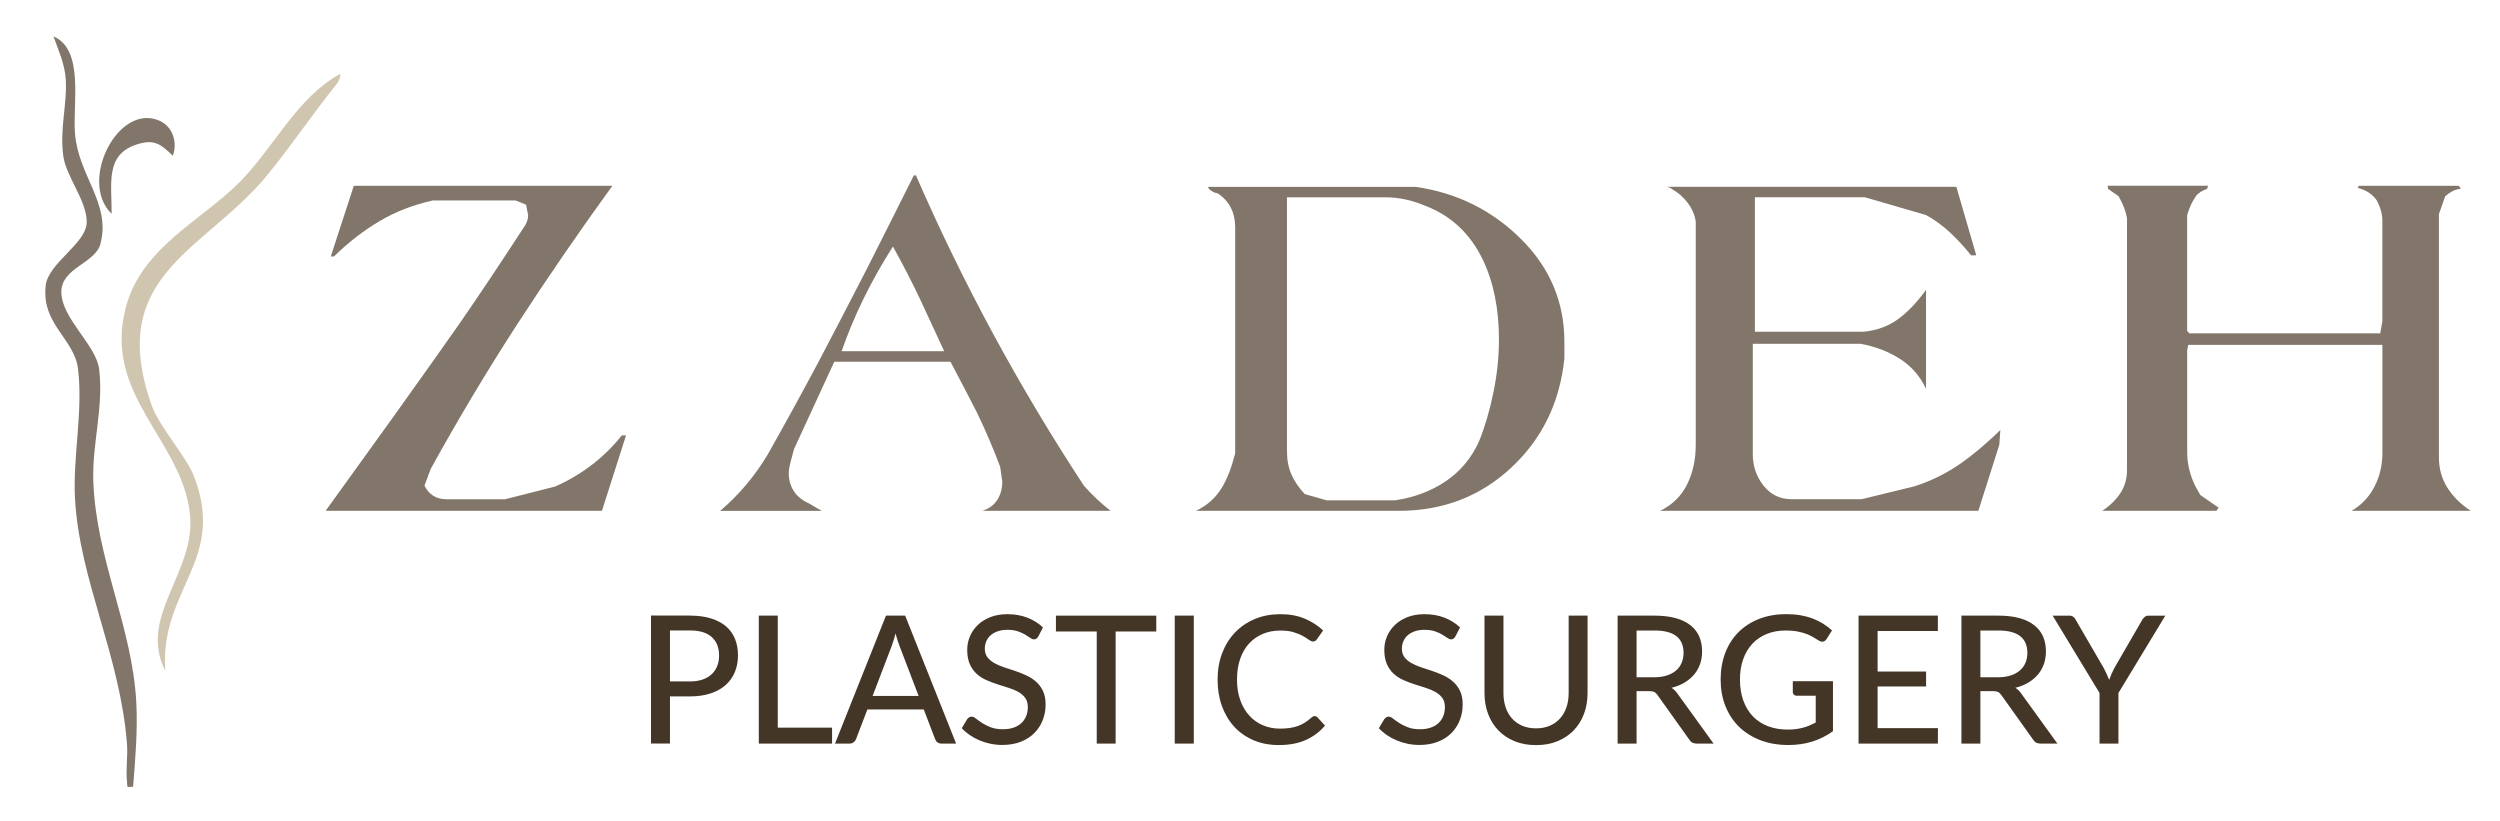
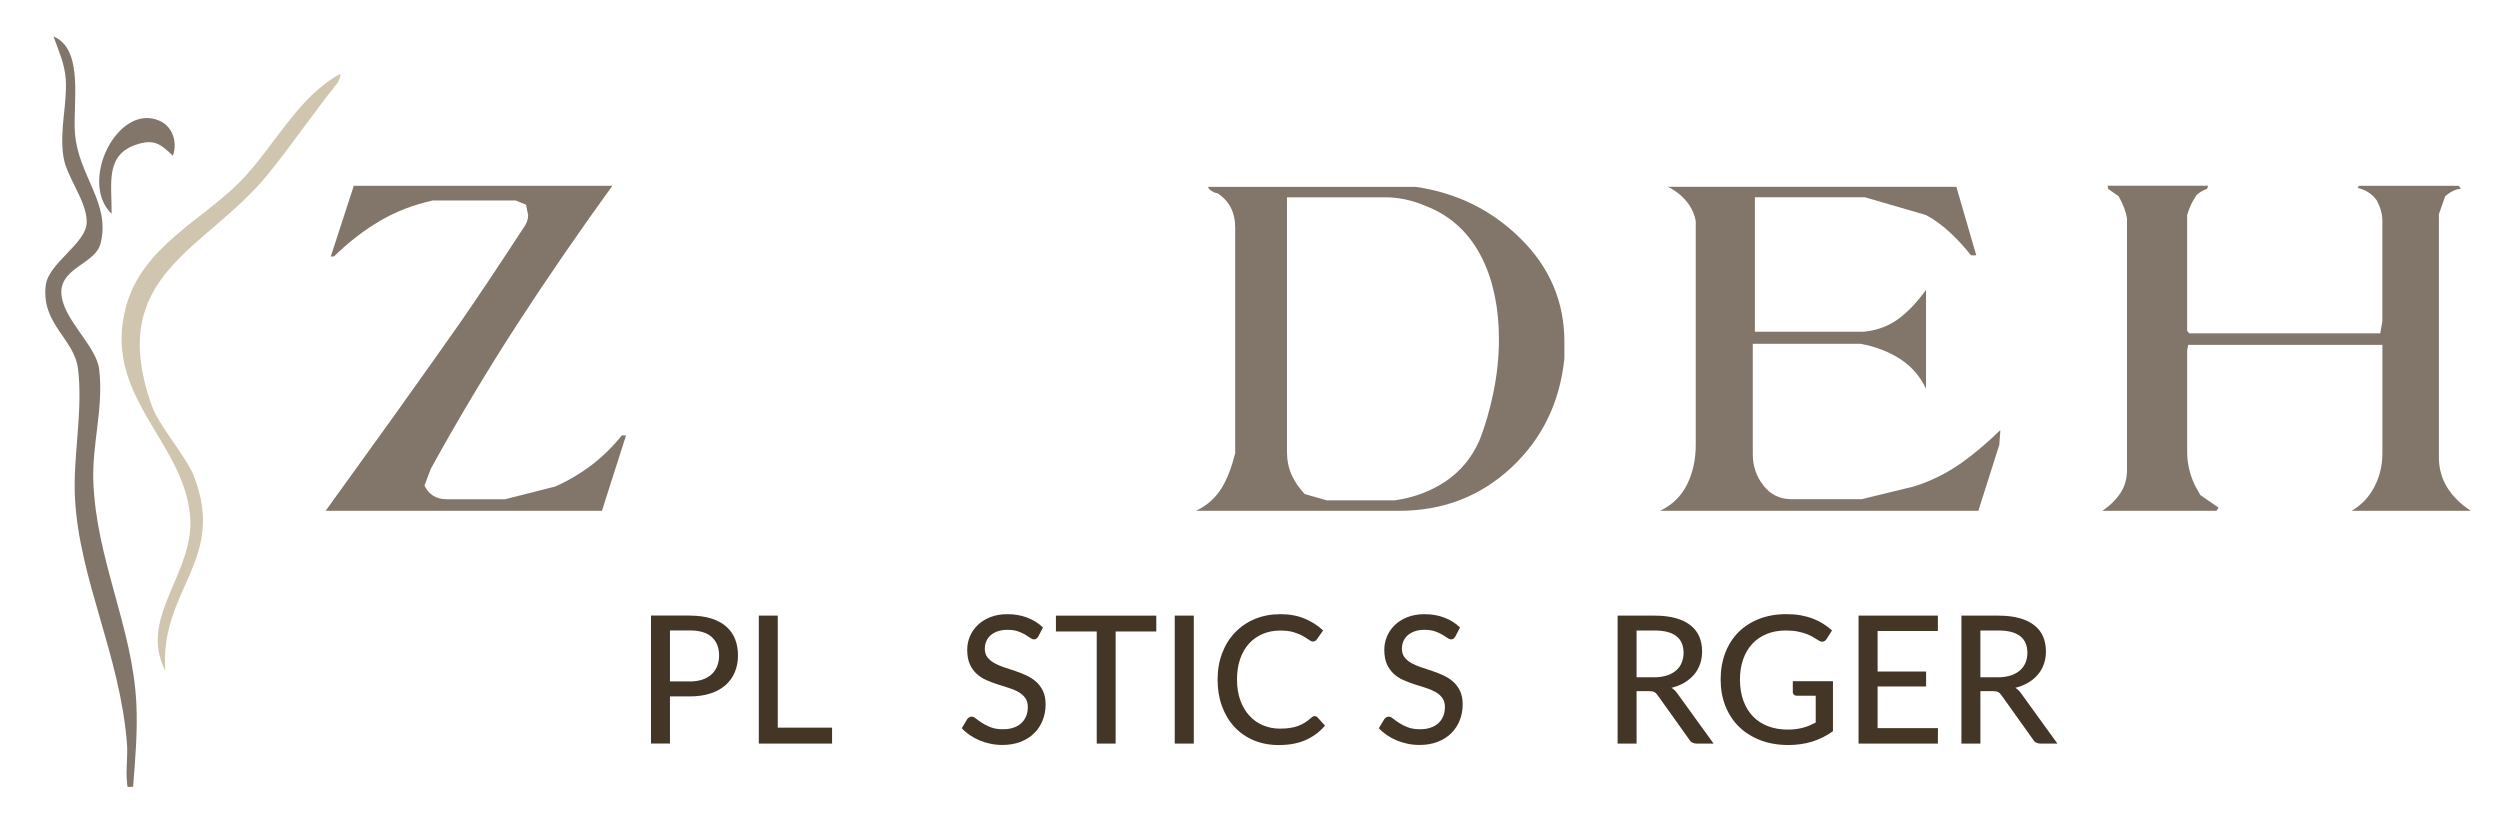
<svg xmlns="http://www.w3.org/2000/svg" id="Layer_1" version="1.1" viewBox="0 0 785.45 258">
  <defs>
    <style> .st0 { fill: #443627; } .st1 { isolation: isolate; } .st2 { fill: #d0c6b0; } .st3 { fill: #817669; } </style>
  </defs>
  <g>
    <path class="st3" d="M41.82,247.17c-2.26.15-1.7.35-1.92-1.59-.42-3.66.29-7.98,0-11.8-2.16-27.96-14.96-51.57-16.34-77.17-.71-13.16,2.58-27.33.95-40.71-1.15-9.49-11.53-13.99-10.16-26.16.8-7.14,12.79-13.2,12.89-19.88s-6.34-14.16-7.32-20.63c-1.29-8.53,1.26-16.5.73-24.38-.33-4.85-2.29-9.02-3.84-13.4,9.7,4.1,6,21.12,6.75,30.51,1.08,13.42,11.34,21.86,8,34.65-1.62,6.18-12.32,7.47-12.29,15.17.04,8.25,10.96,16.64,11.88,24.22,1.47,11.94-2.26,23.4-1.83,35.26.89,24.55,12.31,45.76,13.51,69.6.44,8.77-.32,17.6-1.01,26.3h0Z" />
    <path class="st2" d="M106.01,26.12c-7.48,9.23-14.35,19.47-21.87,28.69-19.63,24.09-51.17,31.38-36.41,72.74,2.25,6.32,10.84,15.96,13.21,22.08,10.27,26.55-10.8,35.5-9.01,61.1-8.73-16.94,9.58-30.79,7.77-49.02-2.31-23.41-27.66-37.54-20.1-65.41,5.1-18.79,23.93-27.1,35.91-39.31,10.61-10.82,17.83-26.31,31.28-33.74.56.41-.6,2.63-.79,2.86h.01Z" />
    <path class="st3" d="M54.32,48.95c-3.96-3.85-6-5.3-11.38-3.56-10.07,3.26-7.76,12.51-7.87,21.78-10.52-10.12,2.07-35.16,15.16-29.18,3.98,1.82,5.63,6.64,4.08,10.97h.01Z" />
  </g>
  <g>
    <g class="st1">
      <g class="st1">
        <g class="st1">
          <path class="st3" d="M196.68,136.81l-7.56,23.68h-86.82c5.7-7.89,12.77-17.7,21.21-29.43,9.87-13.81,16.83-23.62,20.88-29.43,5.7-8.22,12.33-18.14,19.9-29.76,1.09-1.42,1.64-2.85,1.64-4.28l-.66-3.29-3.29-1.32h-25.98c-6.03,1.32-11.57,3.45-16.61,6.41-5.04,2.96-9.87,6.69-14.47,11.18h-.99l7.23-22.2h81.23c-10.63,14.69-20.61,29.21-29.93,43.57-9.65,14.91-18.69,30.04-27.13,45.38l-1.97,5.26c1.42,2.85,3.73,4.27,6.91,4.27h18.42l15.79-4.01c8.44-3.79,15.4-9.14,20.88-16.05h1.32Z" />
-           <path class="st3" d="M348.94,160.49h-40.29c2.08-.66,3.64-1.81,4.69-3.45,1.04-1.64,1.56-3.56,1.56-5.75l-.66-4.6c-2.08-5.59-4.5-11.24-7.23-16.94-1.21-2.41-4-7.78-8.39-16.11h-36.5l-12.66,27.46c-.22.77-.55,2-.99,3.7-.44,1.7-.66,2.99-.66,3.86,0,2.08.52,3.95,1.56,5.59,1.04,1.64,2.66,2.96,4.85,3.95l3.95,2.3h-31.9c5.92-5.04,10.91-10.96,14.96-17.76,5.15-9.1,10.41-18.69,15.79-28.78,4.28-8.11,9.32-17.81,15.13-29.1,4.28-8.44,9.26-18.36,14.96-29.76h.66c14.69,33.76,32.28,66.27,52.78,97.51,2.63,2.96,5.43,5.59,8.39,7.89ZM296.65,110.33c-2.52-5.48-5.02-10.85-7.48-16.11-2.47-5.26-5.34-10.85-8.63-16.77-6.91,10.85-12.28,21.81-16.11,32.89h32.23Z" />
          <path class="st3" d="M491.5,112.64c-1.43,13.81-6.99,25.24-16.69,34.28-9.7,9.04-21.46,13.57-35.27,13.57h-63.8c3.51-1.64,6.25-4.11,8.22-7.4,1.64-2.74,3.01-6.3,4.11-10.69v-70.87c0-4.82-1.87-8.44-5.59-10.85-.44,0-.93-.16-1.48-.49-.44-.22-.82-.49-1.15-.82l-.33-.66h65.28c12.93,1.87,23.95,7.32,33.05,16.36,9.1,9.04,13.65,19.81,13.65,32.31v5.26ZM470.94,106.7c0-9.71-1.7-18.1-5.1-25.17-3.95-8.17-9.98-13.8-18.09-16.89-4.17-1.77-8.33-2.65-12.5-2.65h-30.91v79.75c0,2.74.46,5.18,1.4,7.32.93,2.14,2.33,4.19,4.19,6.17,2.3.66,4.6,1.32,6.91,1.97h21.38c6.03-.88,11.35-2.87,15.95-5.96,4.6-3.09,8.11-7.28,10.52-12.58,1.86-4.63,3.37-9.77,4.52-15.4,1.15-5.63,1.73-11.15,1.73-16.56Z" />
          <path class="st3" d="M628.47,135.16l-.33,4.6-6.58,20.72h-99.97c3.84-1.86,6.66-4.63,8.47-8.3,1.81-3.67,2.71-7.81,2.71-12.42v-70.21c-.33-2.08-1.18-4.03-2.55-5.84-1.37-1.81-3.04-3.26-5.02-4.36-.22-.22-.38-.33-.49-.33-.44-.22-.82-.33-1.15-.33h91.09l6.25,21.54h-1.64c-2.08-2.63-4.3-5.04-6.66-7.24-2.36-2.19-4.85-4-7.48-5.43l-19.24-5.59h-34.53v42.26h34.2c4.17-.44,7.75-1.75,10.77-3.95,3.01-2.19,5.95-5.26,8.8-9.21v31.08c-1.87-3.95-4.58-7.07-8.14-9.37-3.56-2.3-7.7-3.89-12.42-4.77h-33.87v34.69c0,3.73,1.12,7.02,3.37,9.87,2.25,2.85,5.18,4.27,8.8,4.27h22.03l16.44-4.01c5.04-1.56,9.92-3.95,14.63-7.18,3.84-2.67,8-6.18,12.5-10.52Z" />
          <path class="st3" d="M776.29,160.49h-37.49c3.07-1.75,5.45-4.25,7.15-7.48,1.7-3.23,2.55-6.77,2.55-10.61v-34.04h-61l-.33,1.64v32.06c0,2.96.58,5.92,1.75,8.88.53,1.32,1.33,2.85,2.39,4.6l5.73,3.95-.65.99h-35.85c2.41-1.64,4.3-3.51,5.67-5.59,1.37-2.08,2.05-4.49,2.05-7.24v-79.09c-.33-2.08-1.21-4.38-2.63-6.91l-3.29-2.3-.17-.99h31.57l-.33.99c-1.32.44-2.41,1.1-3.29,1.97-.66.99-1.1,1.7-1.32,2.14-.55.99-1.1,2.36-1.64,4.11v36.34l.66.82h60.01l.66-3.81v-31.63c0-1.99-.57-4.08-1.72-6.29-1.38-1.99-3.38-3.31-6.01-3.97l.33-.66h31.41l.66.99c-.77,0-1.56.19-2.38.58-.82.38-1.67.96-2.55,1.73-.66,1.87-1.32,3.73-1.97,5.59v76.46c0,3.51.88,6.66,2.63,9.46,1.75,2.79,4.22,5.24,7.4,7.32Z" />
        </g>
      </g>
    </g>
    <g class="st1">
      <g class="st1">
        <g class="st1">
          <path class="st0" d="M216.71,193.41c2.58,0,4.82.3,6.72.9,1.9.6,3.48,1.44,4.73,2.53,1.25,1.09,2.18,2.41,2.79,3.96.61,1.55.91,3.27.91,5.15s-.33,3.62-.98,5.19c-.65,1.58-1.62,2.94-2.88,4.07-1.27,1.14-2.85,2.02-4.75,2.65-1.89.63-4.07.94-6.54.94h-6.22v14.81h-5.96v-40.21h12.18ZM216.71,214.1c1.51,0,2.84-.2,3.99-.59,1.15-.39,2.11-.95,2.88-1.67s1.36-1.58,1.75-2.58c.39-1,.59-2.1.59-3.32,0-2.45-.76-4.37-2.28-5.77-1.52-1.4-3.83-2.1-6.93-2.1h-6.22v16.02h6.22Z" />
          <path class="st0" d="M261.42,228.61v5.01h-23.02v-40.21h5.96v35.2h17.05Z" />
-           <path class="st0" d="M300.4,233.62h-4.59c-.52,0-.95-.13-1.29-.39-.34-.26-.58-.6-.73-1.01l-3.56-9.32h-17.72l-3.56,9.32c-.13.36-.37.68-.73.97-.35.29-.78.43-1.29.43h-4.59l16.02-40.21h6.02l16.02,40.21ZM288.61,218.64l-5.96-15.6c-.43-1.06-.86-2.41-1.29-4.03-.21.8-.42,1.55-.63,2.24-.21.69-.42,1.31-.63,1.85l-5.94,15.54h14.45Z" />
          <path class="st0" d="M326.21,199.96c-.19.32-.38.55-.59.7-.21.15-.47.22-.78.22-.34,0-.72-.15-1.15-.46-.43-.31-.97-.65-1.61-1.04-.64-.38-1.41-.73-2.31-1.04-.9-.31-1.97-.46-3.22-.46-1.18,0-2.21.15-3.09.46-.89.31-1.63.73-2.23,1.26s-1.05,1.16-1.36,1.88-.46,1.5-.46,2.34c0,1.08.28,1.98.83,2.69.55.71,1.27,1.32,2.17,1.82s1.91.94,3.05,1.32,2.31.76,3.5,1.16c1.19.4,2.36.86,3.5,1.39s2.16,1.18,3.05,1.97c.9.79,1.62,1.76,2.17,2.91.55,1.15.83,2.55.83,4.21,0,1.77-.3,3.44-.91,4.98-.61,1.55-1.49,2.9-2.65,4.06-1.16,1.16-2.58,2.07-4.27,2.73-1.69.66-3.61.99-5.75.99-1.29,0-2.54-.13-3.75-.38-1.21-.25-2.36-.61-3.44-1.06-1.08-.46-2.1-1.01-3.04-1.65-.94-.64-1.79-1.37-2.53-2.17l1.71-2.86c.17-.22.37-.41.6-.56.23-.15.5-.22.8-.22.39,0,.84.21,1.36.62.51.41,1.15.86,1.9,1.36.76.5,1.66.95,2.72,1.36,1.05.41,2.34.62,3.85.62,1.23,0,2.33-.16,3.3-.49.97-.33,1.79-.79,2.45-1.4.66-.61,1.17-1.34,1.53-2.2s.53-1.81.53-2.86c0-1.18-.27-2.14-.81-2.88-.54-.75-1.26-1.37-2.16-1.88s-1.91-.93-3.05-1.29c-1.14-.35-2.31-.72-3.5-1.11-1.19-.38-2.36-.83-3.5-1.33-1.14-.5-2.16-1.16-3.05-1.97-.9-.81-1.61-1.83-2.16-3.05-.54-1.22-.81-2.73-.81-4.52,0-1.44.28-2.83.84-4.17.56-1.34,1.38-2.53,2.45-3.57,1.07-1.04,2.39-1.87,3.96-2.49s3.36-.94,5.38-.94c2.26,0,4.34.36,6.23,1.08,1.89.72,3.54,1.75,4.94,3.09l-1.46,2.83Z" />
          <path class="st0" d="M363.28,198.4h-12.77v35.22h-5.94v-35.22h-12.82v-4.98h31.53v4.98Z" />
          <path class="st0" d="M375.07,233.62h-5.99v-40.21h5.99v40.21Z" />
          <path class="st0" d="M413.07,225c.34,0,.62.13.87.39l2.35,2.58c-1.64,1.94-3.64,3.44-6.01,4.51-2.36,1.06-5.2,1.6-8.53,1.6-2.91,0-5.55-.5-7.91-1.51-2.36-1.01-4.38-2.42-6.05-4.23-1.67-1.81-2.96-3.98-3.88-6.5-.92-2.52-1.37-5.29-1.37-8.32s.48-5.8,1.44-8.32c.96-2.52,2.31-4.69,4.05-6.5,1.74-1.81,3.81-3.22,6.23-4.23,2.42-1.01,5.09-1.51,8.02-1.51s5.39.47,7.62,1.4,4.15,2.17,5.8,3.72l-1.96,2.77c-.13.21-.29.37-.49.5-.2.13-.45.2-.77.2-.35,0-.77-.18-1.25-.53-.48-.35-1.1-.75-1.88-1.19-.77-.44-1.73-.83-2.87-1.19s-2.56-.53-4.26-.53c-2,0-3.83.35-5.49,1.05s-3.09,1.71-4.3,3.02c-1.2,1.32-2.14,2.93-2.8,4.84-.66,1.91-.99,4.07-.99,6.48s.35,4.62,1.04,6.52c.69,1.9,1.64,3.52,2.86,4.84,1.21,1.33,2.64,2.33,4.28,3.02s3.42,1.04,5.32,1.04c1.16,0,2.2-.07,3.12-.21.92-.14,1.77-.35,2.55-.63.77-.28,1.51-.64,2.2-1.08s1.37-.97,2.04-1.58c.15-.13.31-.24.48-.32s.35-.13.53-.13Z" />
          <path class="st0" d="M457.25,199.96c-.19.32-.38.55-.59.7s-.47.22-.78.22c-.34,0-.72-.15-1.15-.46-.43-.31-.97-.65-1.61-1.04-.64-.38-1.41-.73-2.31-1.04-.9-.31-1.97-.46-3.22-.46-1.18,0-2.21.15-3.09.46-.89.31-1.63.73-2.23,1.26-.6.53-1.05,1.16-1.36,1.88-.31.72-.46,1.5-.46,2.34,0,1.08.28,1.98.83,2.69.55.71,1.27,1.32,2.17,1.82.9.5,1.91.94,3.05,1.32s2.31.76,3.5,1.16,2.36.86,3.5,1.39,2.16,1.18,3.05,1.97c.9.79,1.62,1.76,2.17,2.91.55,1.15.83,2.55.83,4.21,0,1.77-.3,3.44-.91,4.98-.61,1.55-1.49,2.9-2.65,4.06-1.16,1.16-2.58,2.07-4.27,2.73-1.69.66-3.61.99-5.75.99-1.29,0-2.54-.13-3.75-.38-1.21-.25-2.36-.61-3.44-1.06-1.08-.46-2.1-1.01-3.04-1.65-.94-.64-1.79-1.37-2.53-2.17l1.71-2.86c.17-.22.37-.41.6-.56.23-.15.5-.22.8-.22.39,0,.84.21,1.36.62.51.41,1.15.86,1.9,1.36.76.5,1.66.95,2.72,1.36,1.05.41,2.34.62,3.85.62,1.23,0,2.33-.16,3.3-.49.97-.33,1.79-.79,2.45-1.4.66-.61,1.17-1.34,1.53-2.2s.53-1.81.53-2.86c0-1.18-.27-2.14-.81-2.88-.54-.75-1.26-1.37-2.16-1.88-.9-.5-1.91-.93-3.05-1.29-1.14-.35-2.31-.72-3.5-1.11-1.2-.38-2.36-.83-3.5-1.33-1.14-.5-2.16-1.16-3.05-1.97-.9-.81-1.61-1.83-2.16-3.05-.54-1.22-.81-2.73-.81-4.52,0-1.44.28-2.83.84-4.17.56-1.34,1.38-2.53,2.45-3.57,1.07-1.04,2.39-1.87,3.96-2.49,1.57-.62,3.36-.94,5.38-.94,2.26,0,4.34.36,6.23,1.08,1.89.72,3.54,1.75,4.94,3.09l-1.46,2.83Z" />
-           <path class="st0" d="M482.59,228.83c1.61,0,3.04-.27,4.31-.81,1.27-.54,2.34-1.3,3.22-2.28.88-.98,1.55-2.15,2.02-3.5s.7-2.85.7-4.49v-24.33h5.94v24.33c0,2.35-.37,4.53-1.12,6.52-.75,2-1.82,3.72-3.22,5.18-1.4,1.46-3.1,2.59-5.1,3.42-2,.82-4.25,1.23-6.75,1.23s-4.75-.41-6.75-1.23c-2-.82-3.7-1.96-5.1-3.42-1.4-1.46-2.47-3.18-3.22-5.18-.75-2-1.12-4.17-1.12-6.52v-24.33h5.96v24.3c0,1.64.23,3.15.69,4.51.46,1.36,1.12,2.53,2,3.51.88.98,1.95,1.74,3.22,2.28,1.27.54,2.71.81,4.31.81Z" />
          <path class="st0" d="M538.37,233.62h-5.32c-1.06,0-1.84-.42-2.32-1.26l-9.94-13.94c-.32-.47-.66-.8-1.04-.99-.37-.2-.93-.29-1.68-.29h-3.89v16.49h-5.96v-40.21h11.59c2.59,0,4.83.27,6.71.8s3.43,1.29,4.65,2.27c1.22.98,2.13,2.16,2.72,3.54.59,1.38.88,2.93.88,4.65,0,1.4-.21,2.72-.64,3.95-.43,1.23-1.06,2.34-1.89,3.32-.83.98-1.84,1.82-3.04,2.53-1.2.71-2.55,1.25-4.06,1.62.75.45,1.39,1.07,1.93,1.88l11.31,15.65ZM519.61,212.79c1.53,0,2.88-.19,4.05-.56,1.17-.37,2.14-.9,2.93-1.58s1.37-1.49,1.76-2.44c.39-.94.59-1.98.59-3.12,0-2.31-.76-4.06-2.28-5.24-1.52-1.18-3.8-1.76-6.85-1.76h-5.63v14.7h5.43Z" />
          <path class="st0" d="M575.88,214.05v15.68c-2.03,1.46-4.2,2.54-6.5,3.26-2.3.72-4.8,1.08-7.5,1.08-3.25,0-6.18-.5-8.81-1.51-2.62-1.01-4.86-2.42-6.71-4.23s-3.27-3.98-4.27-6.5c-1-2.52-1.5-5.29-1.5-8.32s.48-5.83,1.44-8.36c.96-2.53,2.34-4.69,4.13-6.5,1.79-1.8,3.96-3.2,6.51-4.2,2.55-1,5.41-1.5,8.58-1.5,1.61,0,3.09.12,4.47.36,1.37.24,2.65.59,3.82,1.04,1.18.45,2.26.98,3.26,1.61,1,.63,1.93,1.33,2.79,2.11l-1.71,2.69c-.26.43-.61.7-1.04.81-.43.11-.9,0-1.4-.31-.49-.28-1.02-.61-1.61-.98-.59-.37-1.29-.72-2.1-1.04-.81-.32-1.76-.59-2.84-.81-1.08-.22-2.36-.34-3.84-.34-2.2,0-4.19.36-5.96,1.08-1.77.72-3.29,1.75-4.54,3.09-1.25,1.34-2.21,2.96-2.88,4.86-.67,1.89-1.01,4.02-1.01,6.37s.35,4.67,1.06,6.62c.71,1.95,1.71,3.6,3.01,4.96,1.3,1.35,2.88,2.38,4.73,3.09,1.86.71,3.93,1.06,6.23,1.06.9,0,1.73-.05,2.51-.15.77-.1,1.52-.25,2.23-.43.71-.19,1.39-.42,2.06-.7.66-.28,1.32-.59,1.97-.92v-8.43h-5.94c-.37,0-.68-.11-.91-.34-.23-.22-.35-.5-.35-.84v-3.39h12.6Z" />
          <path class="st0" d="M608.87,228.78l-.03,4.84h-24.92v-40.21h24.92v4.84h-18.93v12.74h15.23v4.68h-15.23v13.1h18.96Z" />
          <path class="st0" d="M646.39,233.62h-5.32c-1.06,0-1.84-.42-2.32-1.26l-9.94-13.94c-.32-.47-.66-.8-1.04-.99-.37-.2-.93-.29-1.68-.29h-3.89v16.49h-5.96v-40.21h11.59c2.59,0,4.83.27,6.71.8s3.42,1.29,4.65,2.27c1.22.98,2.13,2.16,2.72,3.54.59,1.38.88,2.93.88,4.65,0,1.4-.21,2.72-.64,3.95-.43,1.23-1.06,2.34-1.89,3.32-.83.98-1.84,1.82-3.04,2.53-1.19.71-2.55,1.25-4.06,1.62.75.45,1.39,1.07,1.93,1.88l11.31,15.65ZM627.63,212.79c1.53,0,2.88-.19,4.05-.56,1.17-.37,2.14-.9,2.93-1.58.78-.68,1.37-1.49,1.76-2.44.39-.94.59-1.98.59-3.12,0-2.31-.76-4.06-2.28-5.24-1.52-1.18-3.8-1.76-6.85-1.76h-5.63v14.7h5.43Z" />
-           <path class="st0" d="M665.57,217.72v15.9h-5.94v-15.9l-14.73-24.3h5.24c.52,0,.94.13,1.26.38s.58.58.78.99l8.74,15.04c.35.69.68,1.34.97,1.96.29.62.55,1.22.77,1.82.21-.6.44-1.2.71-1.82.27-.62.58-1.27.94-1.96l8.71-15.04c.19-.34.44-.65.77-.94.33-.29.74-.43,1.25-.43h5.26l-14.73,24.3Z" />
        </g>
      </g>
    </g>
  </g>
</svg>